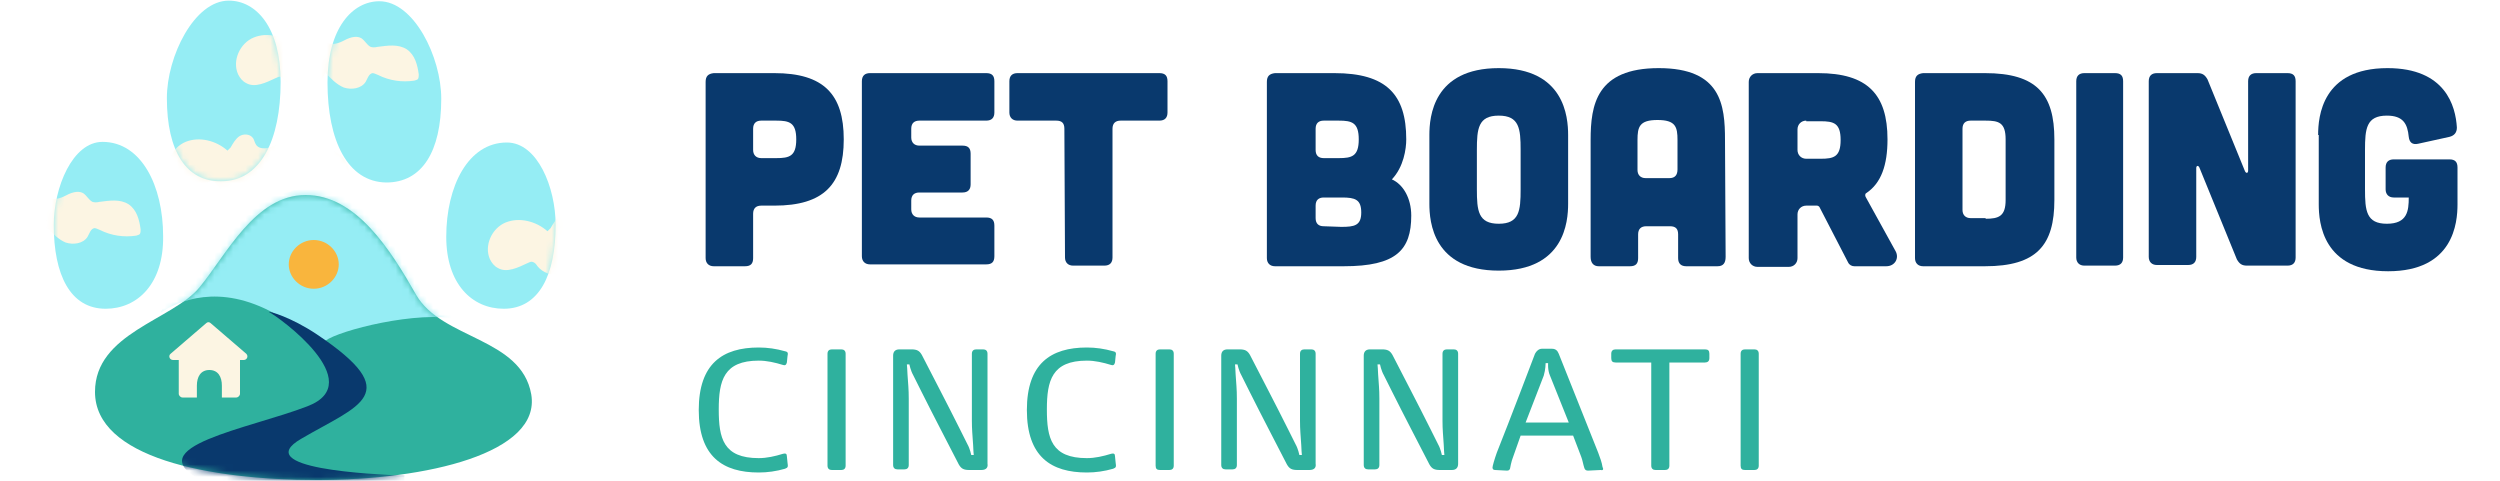
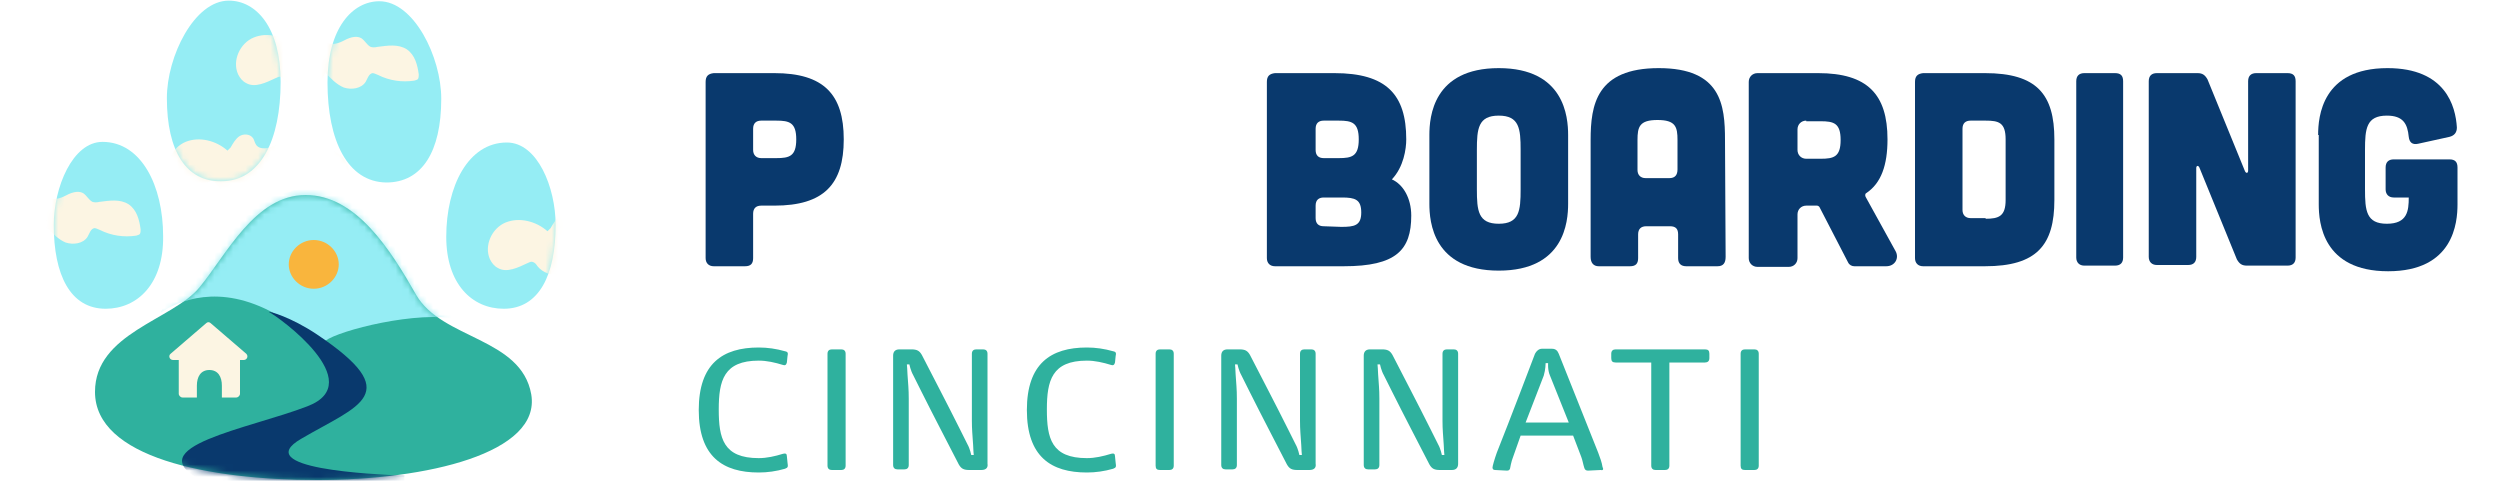
<svg xmlns="http://www.w3.org/2000/svg" version="1.1" id="Layer_1" x="0px" y="0px" viewBox="0 0 400 77" style="enable-background:new 0 0 400 77;" xml:space="preserve">
  <style type="text/css"> .st0{fill:#09396D;} .st1{fill:#2FB19E;} .st2{fill:#95EDF4;} .st3{fill:#FFFFFF;filter:url(#Adobe_OpacityMaskFilter);} .st4{mask:url(#mask0_1809_1872_00000182494306944571789250000001650188117589449864_);} .st5{fill:#FCF5E3;} .st6{fill:#F9B53D;} </style>
  <g>
    <path class="st0" d="M123.9,11.7c7.9,0,11.1,3.4,11.1,10.6c0,7.2-3.2,10.6-11.1,10.6h-2.1c-0.8,0-1.3,0.4-1.3,1.3v7.1 c0,0.9-0.4,1.3-1.3,1.3h-5c-0.8,0-1.3-0.5-1.3-1.3V13.1c0-0.9,0.4-1.3,1.3-1.4H123.9L123.9,11.7z M124.2,25.3c2.1,0,3.2-0.3,3.2-3 c0-2.7-1.1-3-3.2-3h-2.4c-0.8,0-1.3,0.4-1.3,1.3V24c0,0.8,0.5,1.3,1.3,1.3H124.2z" />
-     <path class="st0" d="M157.8,11.7c0.9,0,1.3,0.4,1.3,1.3V18c0,0.8-0.4,1.3-1.3,1.3h-10.7c-0.8,0-1.3,0.4-1.3,1.3V22 c0,0.8,0.5,1.3,1.3,1.3h6.9c0.9,0,1.3,0.4,1.3,1.3v4.9c0,0.8-0.4,1.3-1.3,1.3h-6.9c-0.8,0-1.3,0.4-1.3,1.3v1.4 c0,0.8,0.5,1.3,1.3,1.3h10.7c0.9,0,1.3,0.4,1.3,1.3v4.9c0,0.9-0.4,1.3-1.3,1.3h-18.6c-0.8,0-1.3-0.5-1.3-1.3V13 c0-0.9,0.5-1.3,1.3-1.3H157.8z" />
-     <path class="st0" d="M170.3,20.6c0-0.9-0.4-1.3-1.3-1.3h-6.2c-0.8,0-1.3-0.5-1.3-1.3V13c0-0.9,0.5-1.3,1.3-1.3h22.7 c0.9,0,1.3,0.4,1.3,1.3V18c0,0.8-0.4,1.3-1.3,1.3h-6.2c-0.8,0-1.3,0.4-1.3,1.3v20.6c0,0.8-0.4,1.3-1.3,1.3h-5 c-0.8,0-1.3-0.5-1.3-1.3L170.3,20.6L170.3,20.6z" />
    <path class="st0" d="M213.5,11.7c8.3,0,11.5,3.4,11.5,10.6c0,1.5-0.4,4.4-2.3,6.4c1.8,0.8,3.1,3,3.1,5.8c0,5.5-2.4,8.1-10.8,8.1 h-11c-0.8,0-1.3-0.5-1.3-1.3V13.1c0-0.9,0.4-1.3,1.3-1.4H213.5z M214.6,36.3c2.1,0,3.2-0.2,3.2-2.3s-1-2.4-3.1-2.4h-2.9 c-0.8,0-1.3,0.4-1.3,1.3v2c0,0.9,0.5,1.3,1.3,1.3L214.6,36.3L214.6,36.3z M214.2,25.3c2.1,0,3.2-0.3,3.2-3c0-2.7-1.1-3-3.2-3h-2.4 c-0.8,0-1.3,0.4-1.3,1.3V24c0,0.9,0.5,1.3,1.3,1.3H214.2z" />
    <path class="st0" d="M250.9,32.6c0,2.9-0.6,10.7-11.1,10.7s-11.1-7.8-11.1-10.7v-11c0-2.9,0.6-10.7,11.1-10.7s11.1,7.8,11.1,10.7 V32.6z M243.3,24c0-3.4-0.2-5.5-3.5-5.5c-3.3,0-3.5,2.1-3.5,5.5v6.3c0,3.4,0.2,5.5,3.5,5.5c3.3,0,3.5-2.1,3.5-5.5V24z" />
    <path class="st0" d="M276.1,41.1c0,1-0.4,1.5-1.3,1.5h-5c-0.8,0-1.3-0.4-1.3-1.3v-3.8c0-0.9-0.4-1.3-1.3-1.3h-3.8 c-0.8,0-1.3,0.4-1.3,1.3v3.8c0,0.9-0.4,1.3-1.3,1.3h-5c-0.8,0-1.3-0.5-1.3-1.5V22.4c0-5.6,0.9-11.5,10.9-11.5S276,16.8,276,22.4 L276.1,41.1L276.1,41.1z M268.4,22.4c0-2.1-0.3-3.2-3.2-3.2c-2.9,0-3.2,1.1-3.2,3.2v4.8c0,0.8,0.5,1.3,1.3,1.3h3.8 c0.9,0,1.3-0.5,1.3-1.4L268.4,22.4L268.4,22.4z" />
    <path class="st0" d="M303.3,40.2c0.6,1.1-0.1,2.4-1.5,2.4h-5.1c-0.4,0-0.8-0.2-1-0.6l-4.6-8.9c-0.1-0.1-0.2-0.2-0.4-0.2H289 c-0.8,0-1.4,0.6-1.4,1.4v7c0,0.8-0.6,1.4-1.4,1.4h-5c-0.8,0-1.4-0.6-1.4-1.4V13.1c0-0.8,0.6-1.4,1.4-1.4h9.7 c7.9,0,11.1,3.4,11.1,10.6c0,4.1-1,7-3.4,8.6c-0.2,0.1-0.2,0.4-0.1,0.6L303.3,40.2z M289,19.3c-0.8,0-1.4,0.6-1.4,1.4v3.3 c0,0.8,0.6,1.4,1.4,1.4h2.3c2.1,0,3.2-0.3,3.2-3s-1.1-3-3.2-3H289z" />
    <path class="st0" d="M317.6,11.7c8.3,0,11.1,3.4,11.1,10.6v9.7c0,7.2-2.8,10.6-11.1,10.6h-9.9c-0.8,0-1.3-0.5-1.3-1.3V13.1 c0-0.9,0.4-1.3,1.3-1.4H317.6z M317.7,35c2.1,0,3.2-0.4,3.2-3v-9.7c0-2.7-1.1-3-3.2-3h-2.4c-0.8,0-1.3,0.4-1.3,1.3v13 c0,0.8,0.5,1.3,1.3,1.3H317.7z" />
    <path class="st0" d="M338.4,11.7c0.9,0,1.3,0.4,1.3,1.3v28.2c0,0.8-0.4,1.3-1.3,1.3h-4.9c-0.8,0-1.3-0.5-1.3-1.3V13 c0-0.9,0.5-1.3,1.3-1.3H338.4z" />
    <path class="st0" d="M351.6,11.7c0.8,0,1.2,0.3,1.6,1l6,14.7c0.2,0.4,0.5,0.3,0.5-0.1V13c0-0.9,0.5-1.3,1.3-1.3h5 c0.9,0,1.3,0.4,1.3,1.3v28.2c0,0.8-0.4,1.3-1.3,1.3h-6.5c-0.8,0-1.2-0.3-1.6-1l-6-14.7c-0.2-0.4-0.5-0.3-0.5,0.1v14.2 c0,0.8-0.4,1.3-1.3,1.3h-5c-0.8,0-1.3-0.5-1.3-1.3V13c0-0.9,0.5-1.3,1.3-1.3H351.6z" />
    <path class="st0" d="M370.9,21.6c0-2.9,0.6-10.7,11.1-10.7c9.3,0,10.9,6.1,11.1,9.5c0,0.8-0.4,1.3-1.2,1.5l-5,1.1 c-0.9,0.2-1.4-0.2-1.5-1.1c-0.2-2.1-0.9-3.4-3.5-3.4c-3.3,0-3.5,2.1-3.5,5.5v6.3c0,3.4,0.2,5.5,3.5,5.5c3.3,0,3.5-2.1,3.5-4.2H383 c-0.8,0-1.3-0.5-1.3-1.3v-3.5c0-0.9,0.5-1.3,1.3-1.3h8.9c0.9,0,1.3,0.4,1.3,1.3v5.9c0,2.9-0.6,10.7-11.1,10.7 c-10.5,0-11.1-7.8-11.1-10.7V21.6L370.9,21.6z" />
    <path class="st1" d="M125.6,75c-1.4,0.4-2.8,0.6-4.2,0.6c-5.7,0-9.6-2.5-9.6-10c0-7.4,3.8-10,9.6-10c1.4,0,2.8,0.2,4.2,0.6 c0.5,0.1,0.5,0.3,0.4,0.8l-0.1,1c-0.1,0.4-0.3,0.5-0.6,0.4c-1.3-0.4-2.6-0.7-3.9-0.7c-5.6,0-6.4,3.2-6.4,7.8c0,4.6,0.7,7.8,6.4,7.8 c1.3,0,2.6-0.3,3.9-0.7c0.4-0.1,0.6,0,0.6,0.4l0.1,1C126.1,74.7,126.1,74.8,125.6,75L125.6,75z" />
    <path class="st1" d="M134.6,75.2h-1.5c-0.4,0-0.7-0.2-0.7-0.7V56.6c0-0.5,0.3-0.7,0.7-0.7h1.5c0.4,0,0.7,0.2,0.7,0.7v17.9 C135.3,75,135,75.2,134.6,75.2z" />
    <path class="st1" d="M157,75.2h-1.9c-0.9,0-1.3-0.2-1.7-0.9c-2-3.9-4-7.7-6-11.7l-1.3-2.6c-0.4-0.7-0.6-1.7-0.6-1.7h-0.4 c0,0,0.1,1.1,0.1,1.6c0.1,1.6,0.2,2.3,0.2,3.9v10.6c0,0.5-0.3,0.7-0.7,0.7h-1.1c-0.4,0-0.7-0.2-0.7-0.7V56.9c0-0.6,0.3-1,1-1h1.9 c0.9,0,1.3,0.2,1.7,0.9c2,3.9,4,7.7,6,11.7l1.3,2.6c0.4,0.7,0.6,1.7,0.6,1.7h0.4c0,0-0.1-1.1-0.1-1.6c-0.1-1.6-0.2-2.4-0.2-3.9 V56.6c0-0.5,0.3-0.7,0.7-0.7h1.1c0.4,0,0.7,0.2,0.7,0.7v17.6C158.1,74.8,157.8,75.2,157,75.2z" />
    <path class="st1" d="M178.1,75c-1.4,0.4-2.8,0.6-4.2,0.6c-5.7,0-9.6-2.5-9.6-10c0-7.4,3.8-10,9.6-10c1.4,0,2.8,0.2,4.2,0.6 c0.5,0.1,0.5,0.3,0.4,0.8l-0.1,1c-0.1,0.4-0.3,0.5-0.6,0.4c-1.3-0.4-2.6-0.7-3.9-0.7c-5.6,0-6.4,3.2-6.4,7.8c0,4.6,0.7,7.8,6.4,7.8 c1.3,0,2.6-0.3,3.9-0.7c0.4-0.1,0.6,0,0.6,0.4l0.1,1C178.6,74.7,178.6,74.8,178.1,75L178.1,75z" />
    <path class="st1" d="M187.1,75.2h-1.5c-0.5,0-0.7-0.2-0.7-0.7V56.6c0-0.5,0.3-0.7,0.7-0.7h1.5c0.4,0,0.7,0.2,0.7,0.7v17.9 C187.8,75,187.5,75.2,187.1,75.2z" />
    <path class="st1" d="M209.5,75.2h-1.9c-0.9,0-1.3-0.2-1.7-0.9c-2-3.9-4-7.7-6-11.7l-1.3-2.6c-0.4-0.7-0.6-1.7-0.6-1.7h-0.4 c0,0,0.1,1.1,0.1,1.6c0.1,1.6,0.2,2.3,0.2,3.9v10.6c0,0.5-0.3,0.7-0.7,0.7h-1.1c-0.4,0-0.7-0.2-0.7-0.7V56.9c0-0.6,0.3-1,1-1h1.9 c0.9,0,1.3,0.2,1.7,0.9c2,3.9,4,7.7,6,11.7l1.3,2.6c0.4,0.7,0.6,1.7,0.6,1.7h0.4c0,0-0.1-1.1-0.1-1.6c-0.1-1.6-0.2-2.4-0.2-3.9 V56.6c0-0.5,0.3-0.7,0.7-0.7h1.1c0.4,0,0.7,0.2,0.7,0.7v17.6C210.6,74.8,210.3,75.2,209.5,75.2z" />
    <path class="st1" d="M232.3,75.2h-1.9c-0.9,0-1.3-0.2-1.7-0.9c-2-3.9-4-7.7-6-11.7l-1.3-2.6c-0.4-0.7-0.6-1.7-0.6-1.7h-0.4 c0,0,0.1,1.1,0.1,1.6c0.1,1.6,0.2,2.3,0.2,3.9v10.6c0,0.5-0.3,0.7-0.7,0.7h-1.1c-0.4,0-0.7-0.2-0.7-0.7V56.9c0-0.6,0.3-1,1-1h1.9 c0.9,0,1.3,0.2,1.7,0.9c2,3.9,4,7.7,6,11.7l1.3,2.6c0.4,0.7,0.6,1.7,0.6,1.7h0.4c0,0-0.1-1.1-0.1-1.6c-0.1-1.6-0.2-2.4-0.2-3.9 V56.6c0-0.5,0.3-0.7,0.7-0.7h1.1c0.4,0,0.7,0.2,0.7,0.7v17.6C233.3,74.8,233,75.2,232.3,75.2z" />
    <path class="st1" d="M256.1,75.2l-2,0.1c-0.3,0-0.5-0.1-0.6-0.4c-0.2-0.6-0.3-1.3-0.5-1.8l-1.3-3.4h-8.4l-1.2,3.4 c-0.3,0.7-0.5,1.9-0.5,1.9c-0.1,0.2-0.2,0.3-0.5,0.3l-1.9-0.1c-0.3,0-0.4-0.2-0.4-0.4c0-0.2,0.3-1.3,0.7-2.4c2-5,6.1-15.8,6.1-15.8 c0.2-0.4,0.6-0.8,1.1-0.8h1.6c0.6,0,0.9,0.3,1.1,0.8l6.3,15.8c0.3,0.8,0.6,1.6,0.7,2.3C256.6,75.1,256.5,75.3,256.1,75.2 L256.1,75.2z M248,60.1c-0.4-0.9-0.3-2-0.3-2h-0.4c0,0,0,1-0.3,2l-2.9,7.5h6.9L248,60.1z" />
    <path class="st1" d="M272.8,58h-5.7v16.5c0,0.5-0.3,0.7-0.7,0.7h-1.5c-0.4,0-0.7-0.2-0.7-0.7V58h-5.7c-0.5,0-0.7-0.2-0.7-0.7v-0.7 c0-0.5,0.3-0.7,0.7-0.7h14.3c0.5,0,0.7,0.2,0.7,0.7v0.7C273.5,57.8,273.2,58,272.8,58L272.8,58z" />
    <path class="st1" d="M280.7,75.2h-1.5c-0.5,0-0.7-0.2-0.7-0.7V56.6c0-0.5,0.3-0.7,0.7-0.7h1.5c0.4,0,0.7,0.2,0.7,0.7v17.9 C281.4,75,281.1,75.2,280.7,75.2z" />
    <path class="st2" d="M52.4,13.2c0-8.7,4-13,8.3-13c5.5,0,9.9,8.9,9.9,15.6c0,8.5-3.1,13.4-8.8,13.4C55.6,29.1,52.4,22.5,52.4,13.2 L52.4,13.2z" />
    <path class="st2" d="M16.9,49.4c-5.7,0-8.3-5.5-8.3-13.4c0-6,3-13.3,7.8-13.3c6.2,0,9.7,7,9.7,15.1C26.2,45.4,22,49.4,16.9,49.4 L16.9,49.4z" />
    <path class="st2" d="M26.7,15.7c0-6.7,4.4-15.6,9.9-15.6c4.4,0,8.3,4.3,8.3,13c0,9.3-3.2,15.9-9.5,15.9 C29.8,29.1,26.7,24.2,26.7,15.7L26.7,15.7z" />
    <path class="st2" d="M88.9,36c0,7.9-2.6,13.4-8.3,13.4c-5.1,0-9.2-4-9.2-11.5c0-8.1,3.5-15.1,9.7-15.1C86,22.8,88.9,30,88.9,36 L88.9,36z" />
    <path class="st1" d="M85,63.1c1.6,9.4-16.7,13.7-34.2,13.7c-17.5,0-35.6-3.6-35.6-14.1c0-9.4,12.4-11.5,16.7-16.7 c4.3-5.2,8.9-14.8,17-14.8s13.6,8.8,17.7,16C70.7,54.3,83.4,54,85,63.1L85,63.1z" />
    <defs>
      <filter id="Adobe_OpacityMaskFilter" filterUnits="userSpaceOnUse" x="6.8" y="4.8" width="100.3" height="72.1">
        <feColorMatrix type="matrix" values="1 0 0 0 0 0 1 0 0 0 0 0 1 0 0 0 0 0 1 0" />
      </filter>
    </defs>
    <mask maskUnits="userSpaceOnUse" x="6.8" y="4.8" width="100.3" height="72.1" id="mask0_1809_1872_00000182494306944571789250000001650188117589449864_">
      <path class="st3" d="M52.4,13.2c0-8.7,4-13,8.3-13c5.5,0,9.9,8.9,9.9,15.6c0,8.5-3.1,13.4-8.8,13.4C55.6,29.1,52.4,22.5,52.4,13.2 L52.4,13.2z M16.9,49.4c-5.7,0-8.3-5.5-8.3-13.4c0-6,3-13.3,7.8-13.3c6.2,0,9.7,7,9.7,15.1C26.1,45.4,22,49.4,16.9,49.4L16.9,49.4 z M26.7,15.7c0-6.7,4.4-15.6,9.9-15.6c4.4,0,8.3,4.3,8.3,13c0,9.3-3.2,15.9-9.5,15.9C29.8,29.1,26.7,24.2,26.7,15.7L26.7,15.7z M88.9,36c0,7.9-2.6,13.4-8.3,13.4c-5.1,0-9.2-4-9.2-11.5c0-8.1,3.5-15.1,9.7-15.1C86,22.8,88.9,30,88.9,36L88.9,36z M85,63.1 c1.6,9.4-16.7,13.7-34.2,13.7c-17.5,0-35.6-3.6-35.6-14.1c0-9.4,12.4-11.5,16.7-16.7c4.3-5.2,8.9-14.8,17-14.8s13.6,8.8,17.7,16 C70.7,54.3,83.4,54,85,63.1L85,63.1z" />
    </mask>
    <g class="st4">
      <path class="st2" d="M44,50.2c-9-5-15.5-2-18.3-0.2l4.7-10.3c17.3-12.6,23.7-15.6,38-0.4l5.2,11.8c-6.8-1.5-19.4,1.8-21.5,3.4" />
      <path class="st0" d="M50.7,53.5c14.3,9.6,6.7,11.3-2.5,16.7c-8.3,4.8,11.3,5.7,16.5,5.9v0.8H32.3c-10.5-5.4,7.6-8.3,16.9-11.9 c9.9-3.8-4.6-14.3-6.2-15.1C43.1,49.8,46.5,50.7,50.7,53.5L50.7,53.5z" />
      <path class="st5" d="M39.4,56.6l-5.7-4.9c-0.2-0.2-0.5-0.2-0.7,0l-5.7,4.9c-0.4,0.3-0.2,1,0.4,1h0.9V63c0,0.3,0.3,0.6,0.6,0.6h2.3 v-1.9c0-1.4,0.6-2.5,2-2.5c1.4,0,2,1.1,2,2.5v1.9h2.3c0.3,0,0.6-0.3,0.6-0.6v-5.4H39C39.5,57.6,39.8,57,39.4,56.6z" />
      <path class="st5" d="M47.8,6.9c0.4-0.7,0.8-1.4,1.4-1.8c0.6-0.4,1.6-0.4,2.1,0.2c0.3,0.3,0.3,0.8,0.6,1.2c0.6,0.8,1.9,0.6,2.9,0.1 c0.9-0.5,2.1-1,3-0.5c0.6,0.4,0.9,1.1,1.5,1.4c0.3,0.1,0.7,0.1,1.1,0c1.6-0.2,3.3-0.5,4.7,0.4c1.3,0.9,1.7,2.5,1.9,4 c0,0.2,0,0.5-0.1,0.7c-0.1,0.2-0.4,0.2-0.6,0.3c-2,0.3-4,0-5.8-0.9c-0.3-0.1-0.6-0.3-0.9-0.3c-0.6,0.1-0.8,0.9-1.1,1.4 c-0.7,1.1-2.3,1.3-3.5,0.9c-1.2-0.5-2.1-1.5-3-2.4c-0.3,1.3-1.4,2.4-2.7,2.7c-1.3,0.3-2.8-0.3-3.6-1.3c-0.2-0.3-0.4-0.6-0.8-0.7 c-0.3-0.1-0.5,0.1-0.8,0.2c-1.5,0.7-3.3,1.6-4.7,0.8c-0.6-0.3-1-0.8-1.3-1.4c-1-2.2,0.3-5,2.5-5.9c2.2-0.9,4.9-0.2,6.7,1.4" />
      <path class="st5" d="M88.1,36.5c0.4-0.7,0.8-1.4,1.4-1.8c0.6-0.4,1.6-0.4,2.1,0.2c0.3,0.3,0.3,0.8,0.6,1.2 c0.6,0.8,1.9,0.6,2.9,0.1c0.9-0.5,2.1-1,3-0.5c0.6,0.4,0.9,1.1,1.5,1.4c0.3,0.1,0.7,0.1,1.1,0c1.6-0.2,3.3-0.5,4.7,0.4 c1.3,0.9,1.7,2.5,1.9,4c0,0.2,0,0.5-0.1,0.7c-0.1,0.2-0.4,0.2-0.6,0.3c-2,0.3-4,0-5.8-0.9c-0.3-0.1-0.6-0.3-0.9-0.3 c-0.6,0.1-0.8,0.9-1.1,1.4c-0.7,1.1-2.3,1.3-3.5,0.9c-1.2-0.5-2.1-1.5-3-2.4c-0.3,1.3-1.4,2.4-2.7,2.7c-1.3,0.3-2.8-0.3-3.6-1.3 c-0.2-0.3-0.4-0.6-0.8-0.7c-0.3-0.1-0.5,0.1-0.8,0.2c-1.5,0.7-3.3,1.6-4.7,0.8c-0.6-0.3-1-0.8-1.3-1.4c-1-2.2,0.3-5,2.5-5.9 c2.2-0.9,4.9-0.2,6.7,1.4" />
      <path class="st5" d="M6.8,30.1c0.3,0.3,0.3,0.8,0.6,1.2c0.6,0.8,1.9,0.6,2.9,0.1c0.9-0.5,2.1-1,3-0.5c0.6,0.4,0.9,1.1,1.5,1.4 c0.3,0.1,0.7,0.1,1.1,0c1.6-0.2,3.3-0.5,4.7,0.4c1.3,0.9,1.7,2.5,1.9,4c0,0.2,0,0.5-0.1,0.7c-0.1,0.2-0.4,0.2-0.6,0.3 c-2,0.3-4,0-5.8-0.9c-0.3-0.1-0.6-0.3-0.9-0.3c-0.6,0.1-0.8,0.9-1.1,1.4c-0.7,1.1-2.3,1.3-3.5,0.9c-1.2-0.5-2.1-1.5-3-2.4" />
      <path class="st5" d="M36.9,23.6c0.4-0.7,0.8-1.4,1.4-1.8c0.6-0.4,1.6-0.4,2.1,0.2c0.3,0.3,0.3,0.8,0.6,1.2 c0.6,0.8,1.9,0.6,2.9,0.1c0.9-0.5,2.1-1,3-0.5c0.6,0.4,0.9,1.1,1.5,1.4c0.3,0.1,0.7,0.1,1.1,0c1.6-0.2,3.3-0.5,4.7,0.4 c1.3,0.9,1.7,2.5,1.9,4c0,0.2,0,0.5-0.1,0.7c-0.1,0.2-0.4,0.2-0.6,0.3c-2,0.3-4,0-5.8-0.9c-0.3-0.1-0.6-0.3-0.9-0.3 c-0.6,0.1-0.8,0.9-1.1,1.4c-0.7,1.1-2.3,1.3-3.5,0.9c-1.2-0.5-2.1-1.5-3-2.4c-0.3,1.3-1.4,2.4-2.7,2.7c-1.3,0.3-2.8-0.3-3.6-1.3 c-0.2-0.3-0.4-0.6-0.8-0.7c-0.3-0.1-0.5,0.1-0.8,0.2c-1.5,0.7-3.3,1.6-4.7,0.8c-0.6-0.3-1-0.8-1.3-1.4c-1-2.2,0.3-5,2.5-5.9 c2.2-0.9,4.9-0.2,6.7,1.4" />
    </g>
    <path class="st6" d="M50.2,46.2c2.2,0,4-1.8,4-3.9s-1.8-3.9-4-3.9c-2.2,0-4,1.8-4,3.9S48,46.2,50.2,46.2z" />
  </g>
</svg>